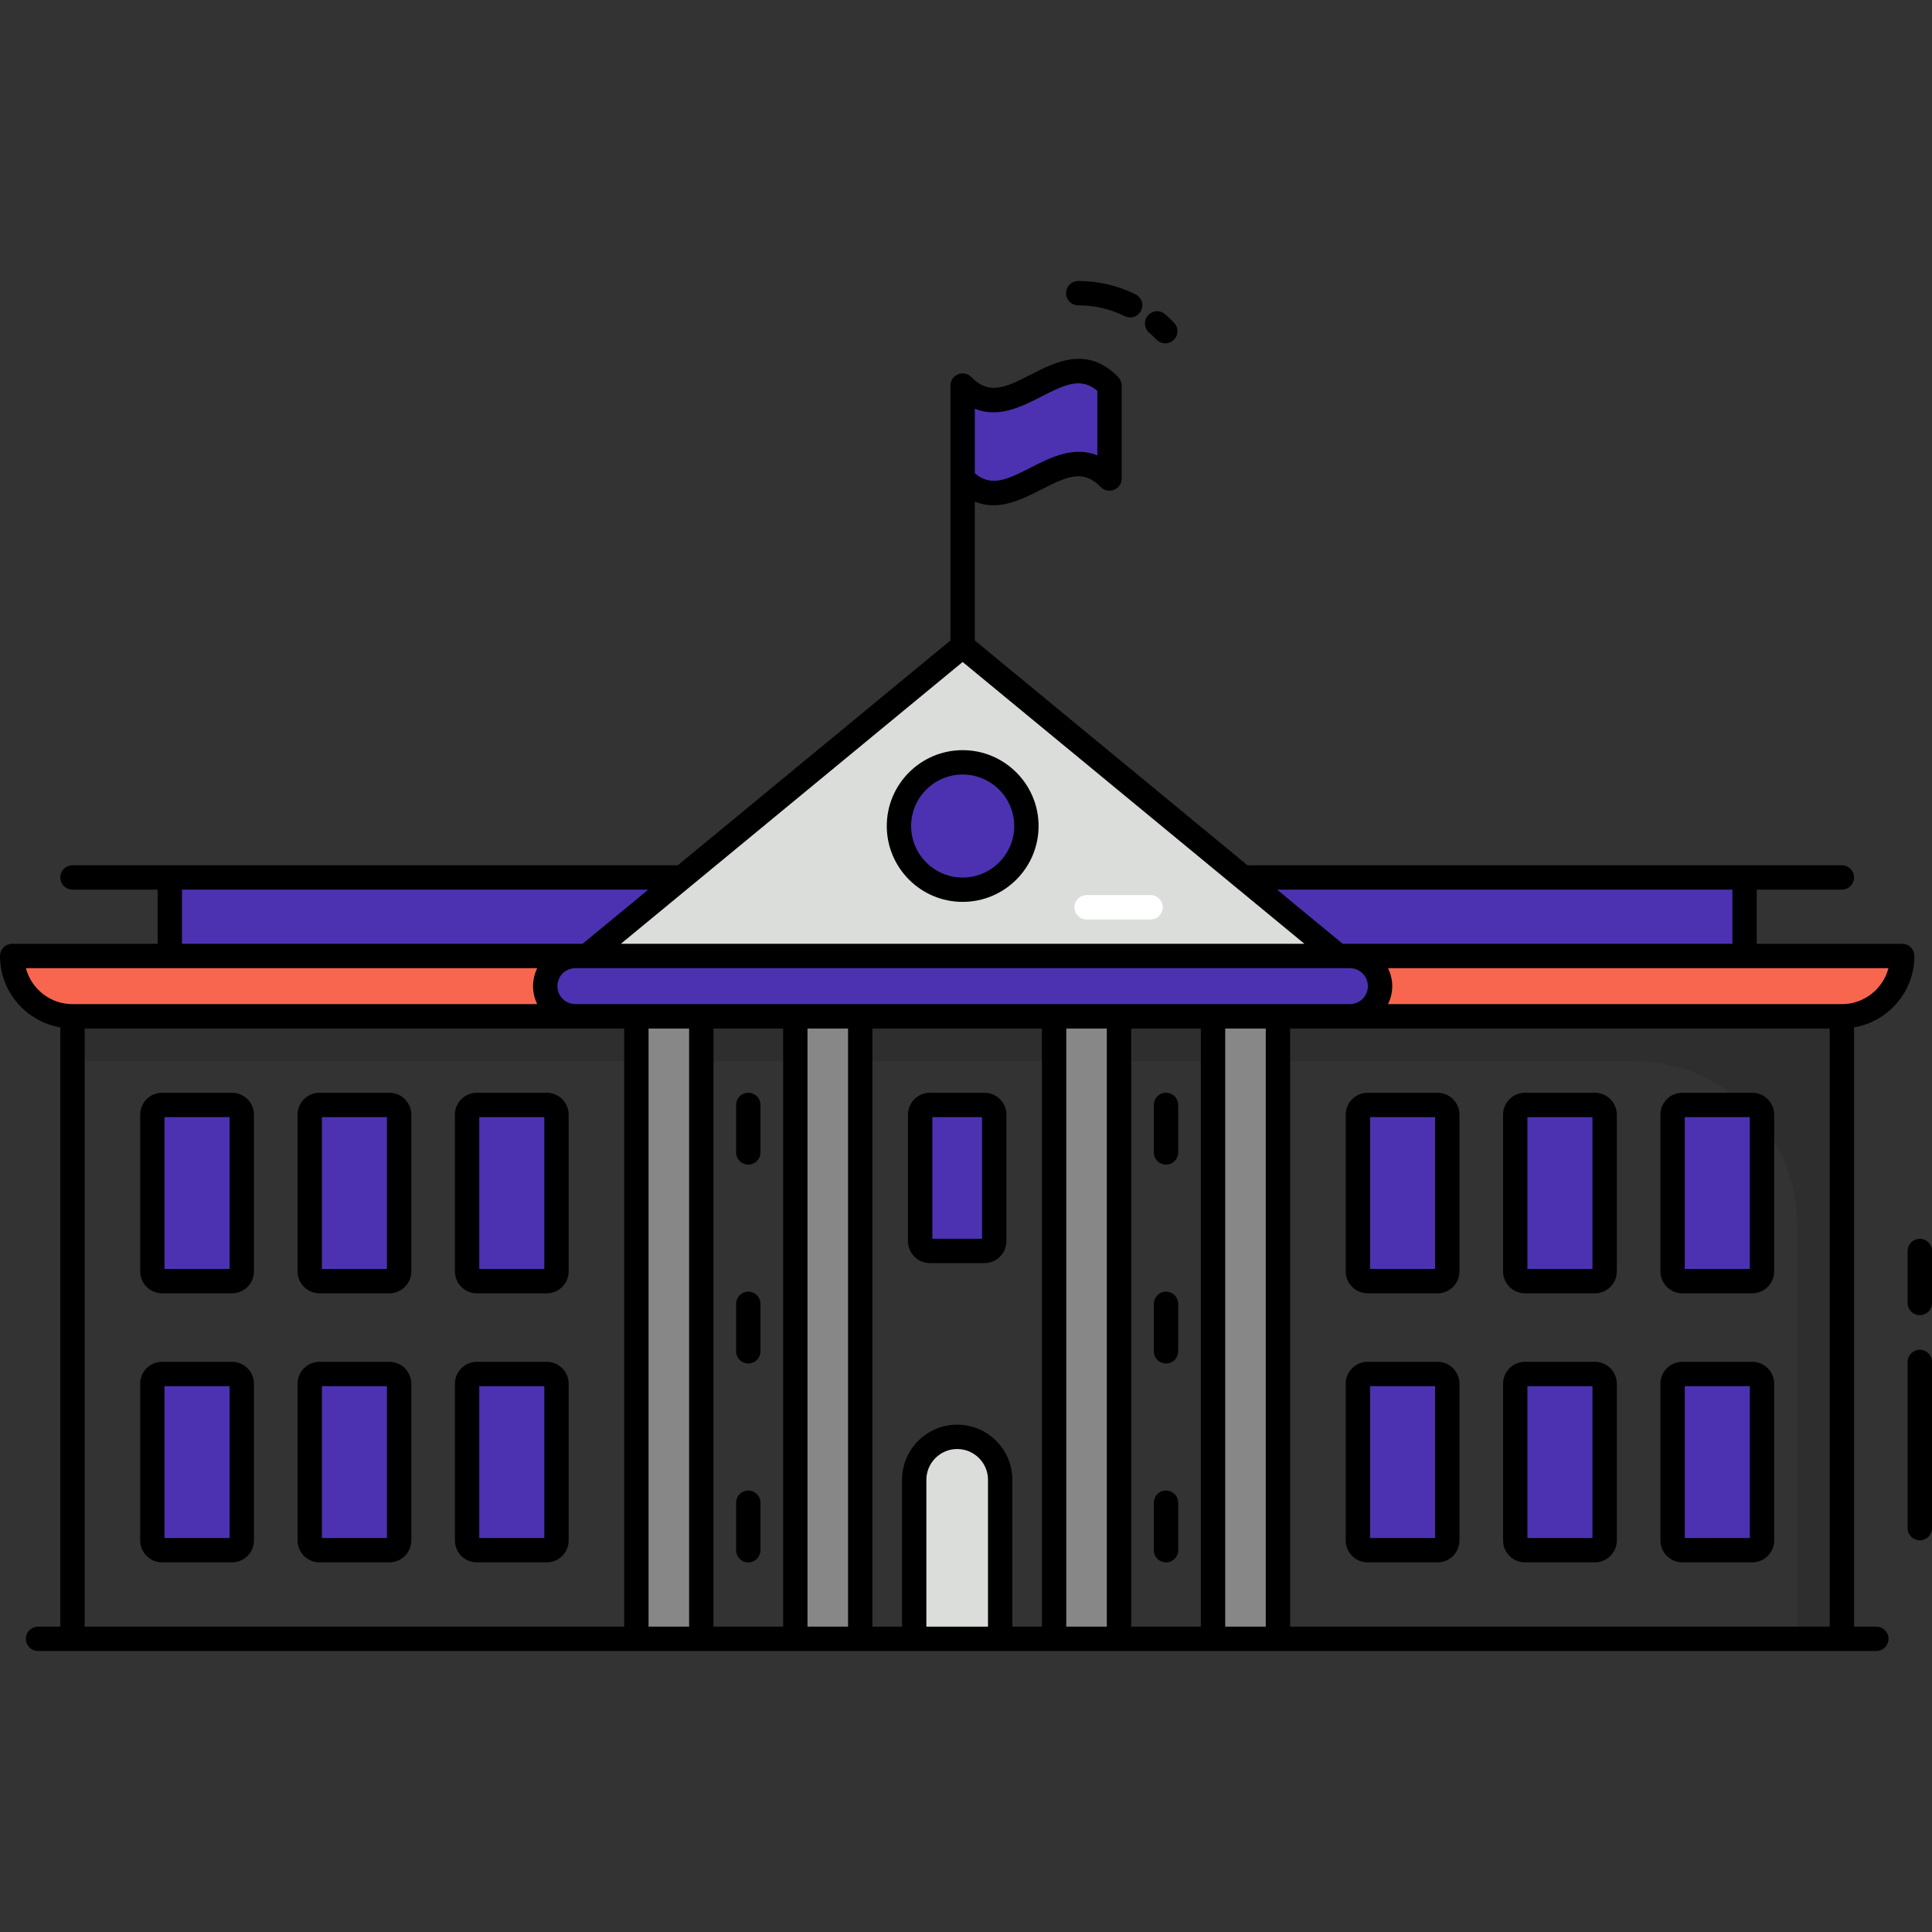
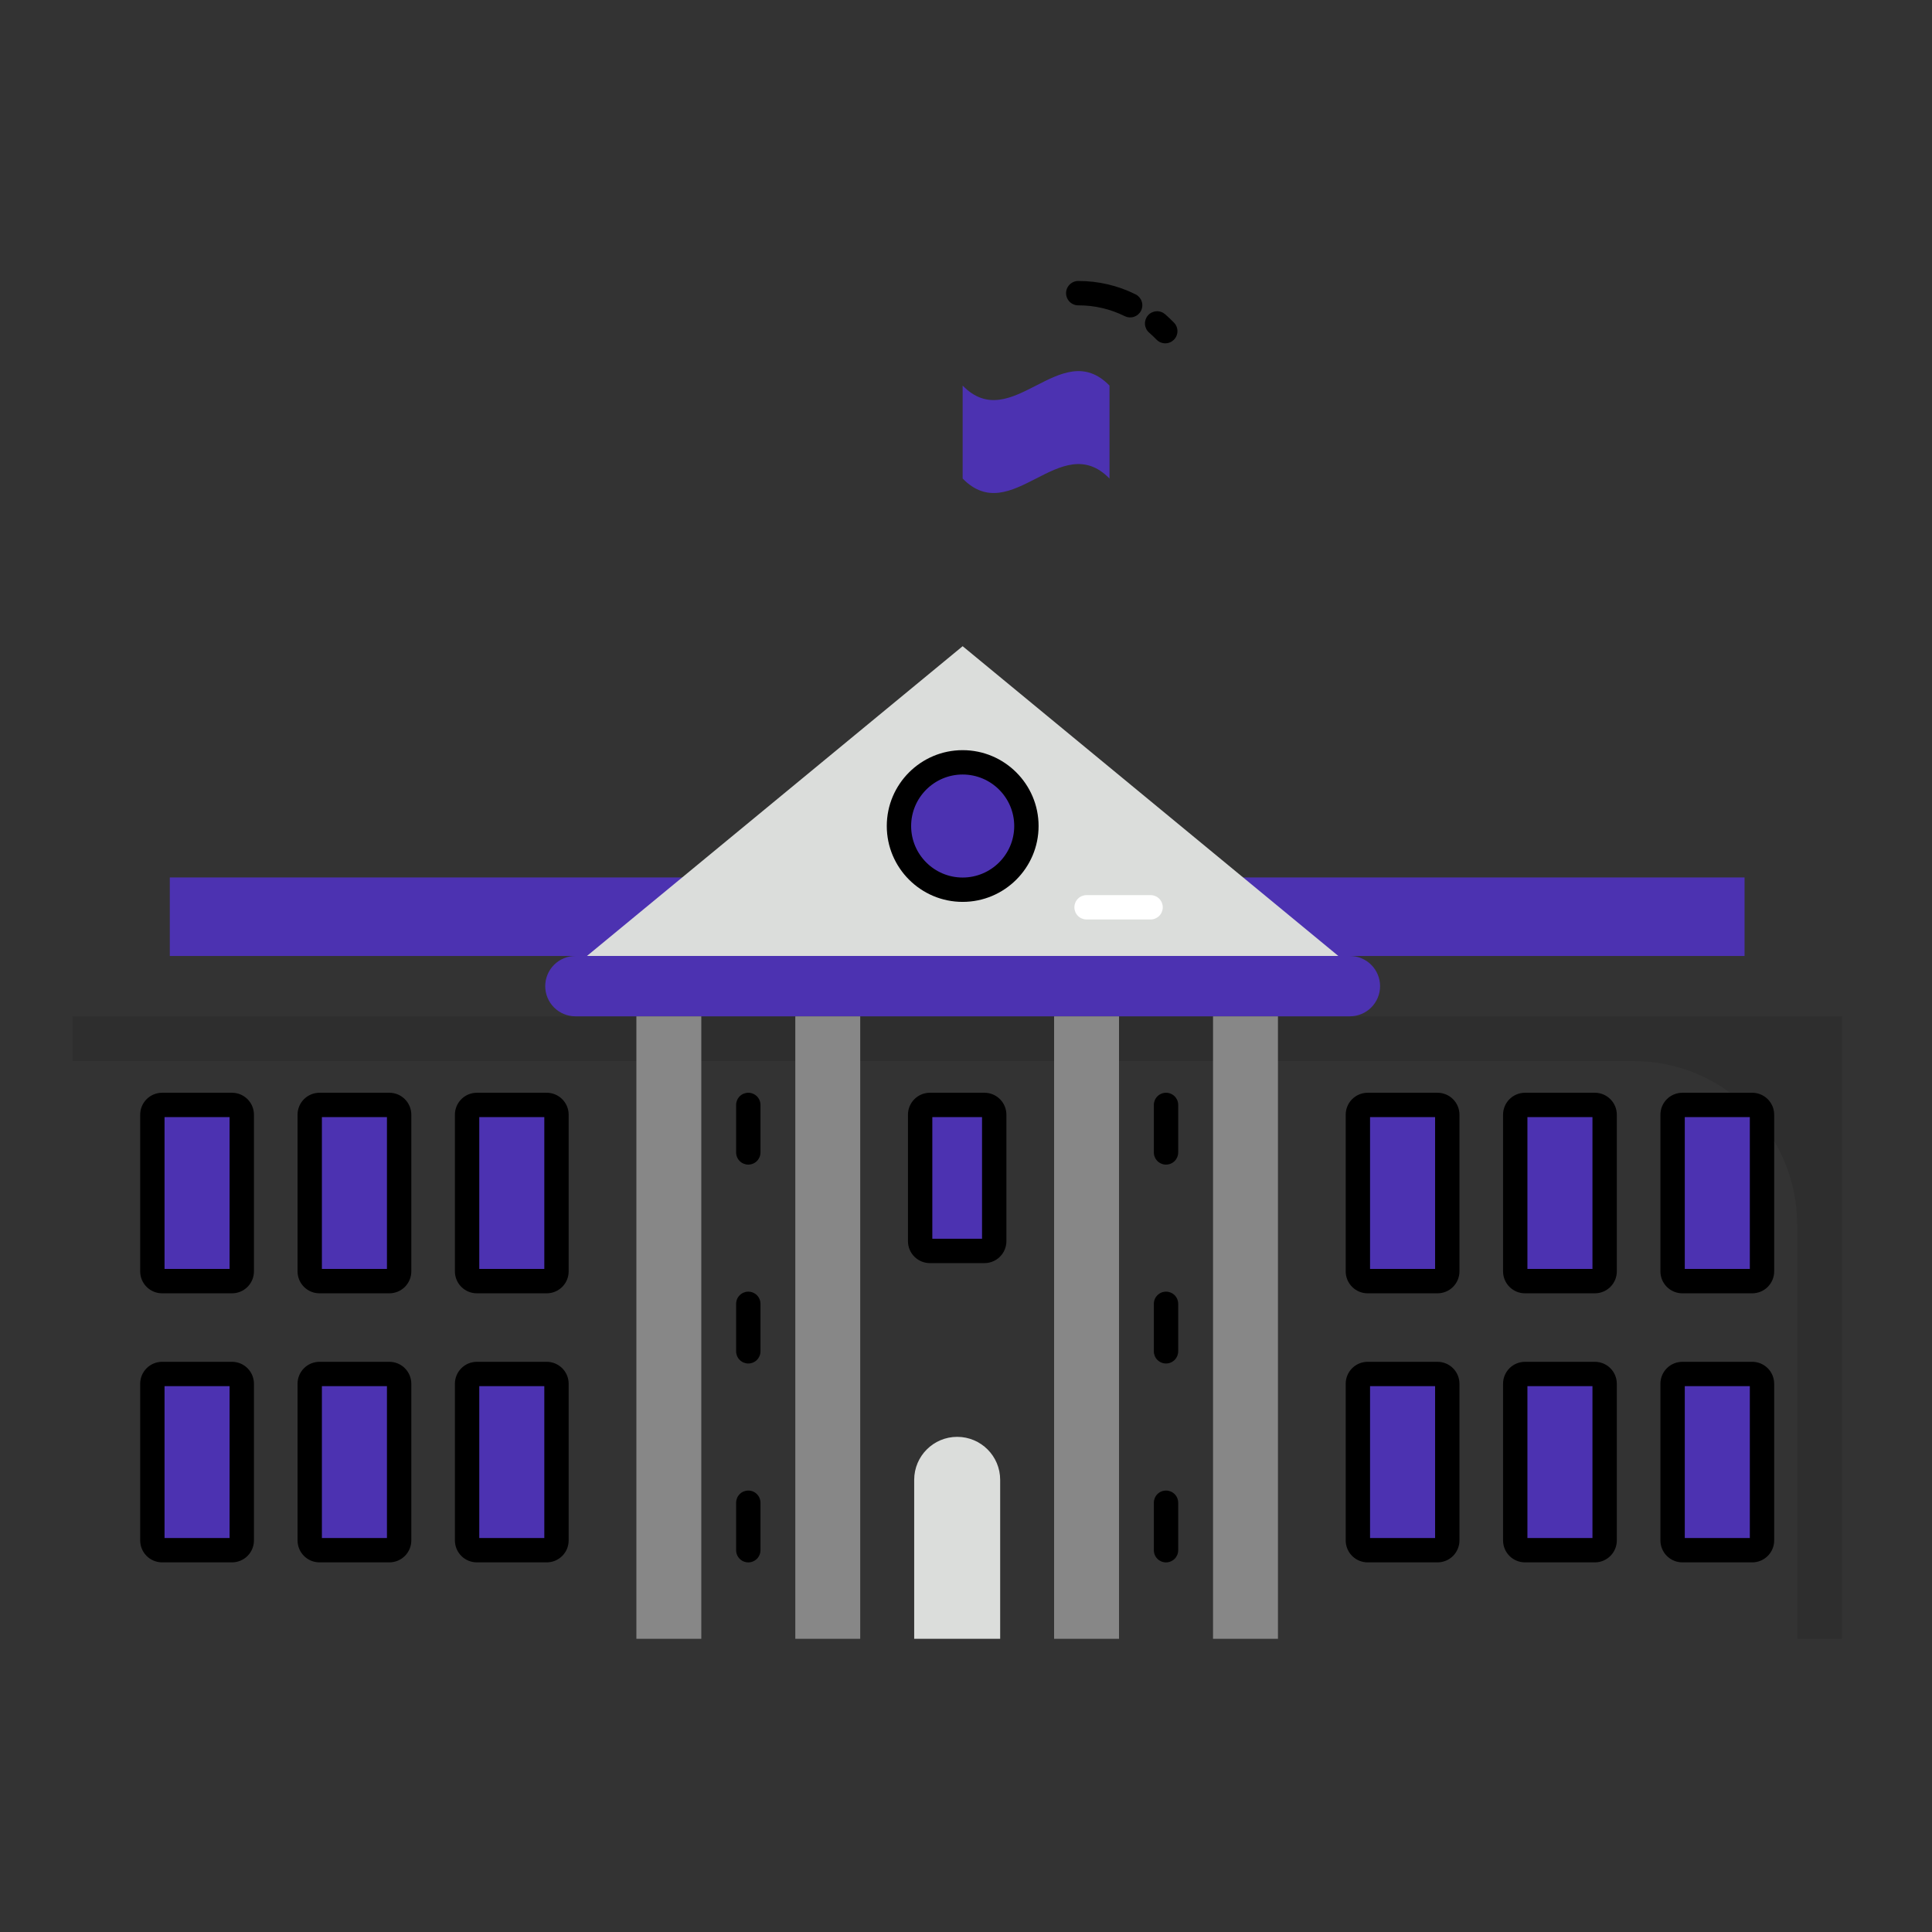
<svg xmlns="http://www.w3.org/2000/svg" width="537" height="537" viewBox="0 0 537 537" fill="none">
  <rect x="0" y="0" width="537" height="537" fill="#333333" stroke="none" />
  <path opacity="0.1" d="M511.953 282.5V455.506H499.523V340.449C499.523 315.292 479.133 294.928 454.003 294.928H20.146V282.499H511.953V282.5Z" fill="black" />
-   <path d="M528.714 265.715H294.77V282.486H511.944C521.206 282.485 528.714 274.976 528.714 265.715ZM3.385 265.715H237.329V282.486H20.154C10.893 282.485 3.385 274.976 3.385 265.715Z" fill="#F8664F" />
  <path d="M276.344 309.825V344.99C276.345 345.346 276.275 345.698 276.139 346.026C276.003 346.355 275.803 346.653 275.552 346.904C275.3 347.156 275.002 347.355 274.673 347.491C274.345 347.627 273.993 347.697 273.637 347.697H258.462C258.106 347.697 257.754 347.627 257.426 347.491C257.097 347.355 256.799 347.156 256.547 346.904C256.296 346.653 256.097 346.355 255.961 346.026C255.825 345.698 255.755 345.346 255.755 344.99V309.825C255.755 309.469 255.825 309.117 255.961 308.789C256.097 308.46 256.296 308.162 256.547 307.91C256.799 307.659 257.097 307.46 257.426 307.324C257.754 307.188 258.106 307.118 258.462 307.118H273.637C273.993 307.118 274.345 307.188 274.673 307.324C275.002 307.46 275.3 307.659 275.552 307.91C275.803 308.162 276.003 308.46 276.139 308.789C276.275 309.117 276.345 309.469 276.344 309.825Z" fill="#4C32B1" />
  <path d="M47.197 243.89H484.9V265.716H47.197V243.89Z" fill="#4C32B1" />
  <path d="M402.272 309.825V353.383C402.272 353.738 402.202 354.09 402.066 354.419C401.929 354.747 401.73 355.046 401.478 355.297C401.227 355.549 400.928 355.748 400.6 355.884C400.271 356.02 399.919 356.09 399.564 356.09H380.131C379.775 356.09 379.423 356.02 379.095 355.884C378.766 355.748 378.468 355.549 378.216 355.297C377.965 355.046 377.766 354.747 377.63 354.419C377.494 354.09 377.424 353.738 377.424 353.383V309.825C377.424 309.469 377.494 309.117 377.63 308.789C377.766 308.46 377.965 308.162 378.216 307.91C378.468 307.659 378.766 307.46 379.095 307.324C379.423 307.188 379.775 307.118 380.131 307.118H399.564C399.919 307.118 400.271 307.187 400.6 307.323C400.929 307.459 401.227 307.659 401.479 307.91C401.73 308.161 401.93 308.46 402.066 308.789C402.202 309.117 402.272 309.469 402.272 309.825ZM402.272 384.609V428.167C402.272 428.523 402.202 428.875 402.066 429.203C401.929 429.532 401.73 429.83 401.478 430.082C401.227 430.333 400.928 430.533 400.6 430.669C400.271 430.805 399.919 430.874 399.564 430.874H380.131C379.775 430.874 379.423 430.805 379.095 430.669C378.766 430.533 378.468 430.333 378.216 430.082C377.965 429.83 377.766 429.532 377.63 429.203C377.494 428.875 377.424 428.523 377.424 428.167V384.609C377.424 384.254 377.494 383.902 377.63 383.573C377.766 383.245 377.965 382.946 378.216 382.695C378.468 382.444 378.766 382.244 379.095 382.108C379.423 381.972 379.775 381.902 380.131 381.902H399.564C399.919 381.902 400.271 381.972 400.6 382.108C400.929 382.244 401.227 382.443 401.479 382.695C401.73 382.946 401.93 383.245 402.066 383.573C402.202 383.902 402.272 384.254 402.272 384.609ZM446.01 309.825V353.383C446.01 353.738 445.94 354.09 445.804 354.419C445.668 354.747 445.469 355.046 445.217 355.297C444.966 355.549 444.667 355.748 444.339 355.884C444.011 356.02 443.658 356.09 443.303 356.09H423.87C423.515 356.09 423.163 356.02 422.834 355.884C422.506 355.748 422.207 355.549 421.956 355.297C421.704 355.046 421.505 354.747 421.369 354.419C421.233 354.09 421.163 353.738 421.163 353.383V309.825C421.163 309.469 421.233 309.117 421.369 308.789C421.505 308.46 421.704 308.162 421.956 307.91C422.207 307.659 422.506 307.46 422.834 307.324C423.163 307.188 423.515 307.118 423.87 307.118H443.303C443.658 307.118 444.011 307.188 444.339 307.324C444.667 307.46 444.966 307.659 445.217 307.91C445.469 308.162 445.668 308.46 445.804 308.789C445.94 309.117 446.01 309.469 446.01 309.825ZM446.01 384.609V428.167C446.01 428.523 445.94 428.875 445.804 429.203C445.668 429.532 445.469 429.83 445.217 430.082C444.966 430.333 444.667 430.533 444.339 430.669C444.011 430.805 443.658 430.874 443.303 430.874H423.87C423.515 430.874 423.163 430.805 422.834 430.669C422.506 430.533 422.207 430.333 421.956 430.082C421.704 429.83 421.505 429.532 421.369 429.203C421.233 428.875 421.163 428.523 421.163 428.167V384.609C421.163 384.254 421.233 383.902 421.369 383.573C421.505 383.245 421.704 382.946 421.956 382.695C422.207 382.444 422.506 382.244 422.834 382.108C423.163 381.972 423.515 381.902 423.87 381.902H443.303C443.658 381.902 444.011 381.972 444.339 382.108C444.667 382.244 444.966 382.444 445.217 382.695C445.469 382.946 445.668 383.245 445.804 383.573C445.94 383.902 446.01 384.254 446.01 384.609ZM489.748 309.825V353.383C489.748 353.738 489.678 354.09 489.542 354.419C489.406 354.747 489.206 355.046 488.955 355.297C488.703 355.549 488.405 355.748 488.076 355.884C487.748 356.02 487.396 356.09 487.04 356.09H467.607C467.252 356.09 466.9 356.02 466.571 355.884C466.243 355.748 465.944 355.549 465.693 355.297C465.442 355.046 465.242 354.747 465.106 354.419C464.97 354.09 464.9 353.738 464.9 353.383V309.825C464.9 309.469 464.97 309.117 465.106 308.789C465.242 308.46 465.442 308.162 465.693 307.91C465.944 307.659 466.243 307.46 466.571 307.324C466.9 307.188 467.252 307.118 467.607 307.118H487.04C487.396 307.118 487.748 307.187 488.076 307.323C488.405 307.459 488.704 307.659 488.955 307.91C489.207 308.161 489.406 308.46 489.542 308.789C489.678 309.117 489.748 309.469 489.748 309.825ZM489.748 384.609V428.167C489.748 428.523 489.678 428.875 489.542 429.203C489.406 429.532 489.206 429.83 488.955 430.082C488.703 430.333 488.405 430.533 488.076 430.669C487.748 430.805 487.396 430.874 487.04 430.874H467.607C467.252 430.874 466.9 430.805 466.571 430.669C466.243 430.533 465.944 430.333 465.693 430.082C465.442 429.83 465.242 429.532 465.106 429.203C464.97 428.875 464.9 428.523 464.9 428.167V384.609C464.9 384.254 464.97 383.902 465.106 383.573C465.242 383.245 465.442 382.946 465.693 382.695C465.944 382.444 466.243 382.244 466.571 382.108C466.9 381.972 467.252 381.902 467.607 381.902H487.04C487.396 381.902 487.748 381.972 488.076 382.108C488.405 382.244 488.704 382.443 488.955 382.695C489.207 382.946 489.406 383.245 489.542 383.573C489.678 383.902 489.748 384.254 489.748 384.609ZM129.827 309.825V353.383C129.827 353.738 129.897 354.09 130.033 354.419C130.169 354.747 130.368 355.046 130.62 355.297C130.871 355.549 131.169 355.748 131.498 355.884C131.826 356.02 132.179 356.09 132.534 356.09H151.967C152.322 356.09 152.674 356.02 153.003 355.884C153.331 355.748 153.63 355.549 153.881 355.297C154.133 355.046 154.332 354.747 154.468 354.419C154.604 354.09 154.674 353.738 154.674 353.383V309.825C154.674 309.469 154.604 309.117 154.468 308.789C154.332 308.46 154.133 308.162 153.881 307.91C153.63 307.659 153.331 307.46 153.003 307.324C152.674 307.188 152.322 307.118 151.967 307.118H132.534C132.179 307.118 131.826 307.188 131.498 307.324C131.169 307.46 130.871 307.659 130.62 307.91C130.368 308.162 130.169 308.46 130.033 308.789C129.897 309.117 129.827 309.469 129.827 309.825ZM129.827 384.609V428.167C129.827 428.523 129.897 428.875 130.033 429.203C130.169 429.532 130.368 429.83 130.62 430.082C130.871 430.333 131.169 430.533 131.498 430.669C131.826 430.805 132.179 430.874 132.534 430.874H151.967C152.322 430.874 152.674 430.805 153.003 430.669C153.331 430.533 153.63 430.333 153.881 430.082C154.133 429.83 154.332 429.532 154.468 429.203C154.604 428.875 154.674 428.523 154.674 428.167V384.609C154.674 384.254 154.604 383.902 154.468 383.573C154.332 383.245 154.133 382.946 153.881 382.695C153.63 382.444 153.331 382.244 153.003 382.108C152.674 381.972 152.322 381.902 151.967 381.902H132.534C132.179 381.902 131.826 381.972 131.498 382.108C131.169 382.244 130.871 382.444 130.62 382.695C130.368 382.946 130.169 383.245 130.033 383.573C129.897 383.902 129.827 384.254 129.827 384.609ZM86.088 309.825V353.383C86.088 353.738 86.158 354.09 86.293 354.419C86.43 354.747 86.629 355.046 86.88 355.297C87.132 355.549 87.43 355.748 87.759 355.884C88.087 356.02 88.439 356.09 88.795 356.09H108.227C108.583 356.09 108.935 356.02 109.264 355.884C109.592 355.748 109.891 355.549 110.142 355.297C110.393 355.046 110.593 354.747 110.729 354.419C110.865 354.09 110.935 353.738 110.935 353.383V309.825C110.935 309.469 110.865 309.117 110.729 308.789C110.593 308.46 110.393 308.162 110.142 307.91C109.891 307.659 109.592 307.46 109.264 307.324C108.935 307.188 108.583 307.118 108.227 307.118H88.796C88.44 307.118 88.088 307.188 87.76 307.324C87.431 307.46 87.132 307.659 86.881 307.91C86.629 308.162 86.43 308.46 86.294 308.789C86.158 309.117 86.088 309.469 86.088 309.825ZM86.088 384.609V428.167C86.088 428.523 86.158 428.875 86.293 429.203C86.43 429.532 86.629 429.83 86.88 430.082C87.132 430.333 87.43 430.533 87.759 430.669C88.087 430.805 88.439 430.874 88.795 430.874H108.227C108.583 430.874 108.935 430.805 109.264 430.669C109.592 430.533 109.891 430.333 110.142 430.082C110.393 429.83 110.593 429.532 110.729 429.203C110.865 428.875 110.935 428.523 110.935 428.167V384.609C110.935 384.254 110.865 383.902 110.729 383.573C110.593 383.245 110.393 382.946 110.142 382.695C109.891 382.444 109.592 382.244 109.264 382.108C108.935 381.972 108.583 381.902 108.227 381.902H88.796C88.44 381.902 88.088 381.972 87.759 382.108C87.431 382.244 87.132 382.443 86.881 382.695C86.629 382.946 86.43 383.245 86.294 383.573C86.158 383.902 86.088 384.254 86.088 384.609ZM42.351 309.825V353.383C42.35 353.738 42.42 354.09 42.556 354.419C42.692 354.747 42.892 355.046 43.143 355.297C43.395 355.549 43.693 355.748 44.022 355.884C44.35 356.02 44.702 356.09 45.058 356.09H64.49C64.846 356.09 65.198 356.02 65.526 355.884C65.855 355.748 66.153 355.549 66.405 355.297C66.656 355.046 66.856 354.747 66.992 354.419C67.127 354.09 67.198 353.738 67.197 353.383V309.825C67.198 309.469 67.127 309.117 66.992 308.789C66.856 308.46 66.656 308.162 66.405 307.91C66.153 307.659 65.855 307.46 65.526 307.324C65.198 307.188 64.846 307.118 64.49 307.118H45.058C44.702 307.118 44.35 307.188 44.022 307.324C43.693 307.46 43.395 307.659 43.143 307.91C42.892 308.162 42.692 308.46 42.556 308.789C42.42 309.117 42.35 309.469 42.351 309.825ZM42.351 384.609V428.167C42.35 428.523 42.42 428.875 42.556 429.203C42.692 429.532 42.892 429.83 43.143 430.082C43.395 430.333 43.693 430.533 44.022 430.669C44.35 430.805 44.702 430.874 45.058 430.874H64.49C64.846 430.874 65.198 430.805 65.526 430.669C65.855 430.533 66.153 430.333 66.405 430.082C66.656 429.83 66.856 429.532 66.992 429.203C67.127 428.875 67.198 428.523 67.197 428.167V384.609C67.198 384.254 67.127 383.902 66.992 383.573C66.856 383.245 66.656 382.946 66.405 382.695C66.153 382.444 65.855 382.244 65.526 382.108C65.198 381.972 64.846 381.902 64.49 381.902H45.058C44.702 381.902 44.35 381.972 44.021 382.108C43.693 382.244 43.394 382.443 43.143 382.695C42.891 382.946 42.692 383.245 42.556 383.573C42.42 383.902 42.35 384.254 42.351 384.609Z" fill="#4C32B1" />
  <path d="M372.008 265.723H163.128L267.568 179.612L372.008 265.723Z" fill="#DBDDDB" />
  <path d="M319.805 255.569H302.009C301.111 255.569 300.251 255.212 299.616 254.578C298.981 253.943 298.625 253.082 298.625 252.184C298.625 251.287 298.981 250.426 299.616 249.791C300.251 249.156 301.111 248.8 302.009 248.8H319.805C320.702 248.8 321.563 249.156 322.198 249.791C322.833 250.426 323.189 251.287 323.189 252.184C323.189 253.082 322.833 253.943 322.198 254.578C321.563 255.212 320.702 255.569 319.805 255.569Z" fill="white" />
  <path d="M383.59 274.1C383.59 276.324 382.707 278.456 381.134 280.029C379.562 281.602 377.429 282.485 375.205 282.485H159.932C157.708 282.485 155.575 281.602 154.002 280.029C152.43 278.456 151.546 276.324 151.546 274.1C151.546 271.876 152.43 269.743 154.002 268.17C155.575 266.598 157.708 265.714 159.932 265.714H375.205C377.429 265.715 379.561 266.598 381.134 268.171C382.706 269.743 383.59 271.876 383.59 274.1Z" fill="#4C32B1" />
  <path d="M176.882 282.493H194.926V455.506H176.882V282.493ZM221.056 282.493H239.1V455.506H221.056V282.493ZM292.988 282.493H311.032V455.506H292.988V282.493ZM337.163 282.493H355.207V455.506H337.163V282.493Z" fill="#878787" />
  <path d="M277.997 411.322V455.512H254.099V411.322C254.099 404.723 259.449 399.373 266.048 399.373C272.648 399.372 277.997 404.723 277.997 411.322Z" fill="#DBDDDB" />
  <path d="M285.291 229.593C285.291 239.372 277.347 247.294 267.568 247.294C257.788 247.294 249.867 239.373 249.867 229.593C249.867 219.812 257.788 211.892 267.568 211.892C277.347 211.893 285.291 219.814 285.291 229.593Z" fill="#4C32B1" />
  <path d="M308.386 107.175V133.01C294.775 119.064 281.181 146.957 267.569 133.01V107.175C281.181 121.121 294.775 93.228 308.386 107.175Z" fill="#4C32B1" />
-   <path d="M533.615 344.321C532.718 344.321 531.857 344.677 531.222 345.312C530.587 345.947 530.231 346.808 530.231 347.705V362.166C530.231 363.063 530.587 363.924 531.222 364.559C531.857 365.194 532.718 365.55 533.615 365.55C534.513 365.55 535.374 365.194 536.009 364.559C536.643 363.924 537 363.063 537 362.166V347.705C537 347.261 536.913 346.821 536.743 346.41C536.573 345.999 536.323 345.626 536.009 345.312C535.695 344.998 535.322 344.748 534.911 344.578C534.5 344.408 534.06 344.321 533.615 344.321ZM533.615 375.164C532.718 375.164 531.857 375.52 531.222 376.155C530.587 376.79 530.231 377.651 530.231 378.548V424.745C530.231 425.643 530.587 426.504 531.222 427.138C531.857 427.773 532.718 428.13 533.615 428.13C534.513 428.13 535.374 427.773 536.009 427.138C536.643 426.504 537 425.643 537 424.745V378.548C537 378.104 536.913 377.664 536.743 377.253C536.573 376.842 536.323 376.469 536.009 376.155C535.695 375.84 535.322 375.591 534.911 375.421C534.5 375.251 534.06 375.164 533.615 375.164ZM532.099 265.714C532.099 264.817 531.742 263.956 531.107 263.321C530.473 262.686 529.612 262.33 528.714 262.33H488.285V247.276H511.943C512.841 247.276 513.702 246.919 514.337 246.285C514.971 245.65 515.328 244.789 515.328 243.891C515.328 242.994 514.971 242.133 514.337 241.498C513.702 240.863 512.841 240.507 511.943 240.507L346.745 240.508L270.953 178.017V139.431C277.351 142.042 283.412 139.153 289.521 136.023C296.79 132.295 301.134 130.431 305.964 135.374C308.085 137.548 311.771 136.032 311.771 133.009V107.172C311.771 106.289 311.426 105.44 310.809 104.807C302.258 96.044 293.482 100.546 286.432 104.159C279.166 107.887 274.821 109.755 269.99 104.807C267.884 102.646 264.183 104.136 264.183 107.172V178.013L188.392 240.505L20.155 240.504C19.258 240.504 18.397 240.86 17.762 241.495C17.127 242.13 16.771 242.991 16.771 243.888C16.771 244.786 17.127 245.647 17.762 246.281C18.397 246.916 19.258 247.273 20.155 247.273H43.813V262.327H3.385C2.94 262.327 2.5 262.414 2.089 262.584C1.679 262.754 1.306 263.004 0.991 263.318C0.677 263.632 0.428 264.005 0.258 264.416C0.088 264.827 0 265.267 0 265.711C0 275.667 7.261 283.938 16.761 285.558V452.127H10.572C9.675 452.127 8.814 452.483 8.179 453.118C7.544 453.753 7.188 454.614 7.188 455.511C7.188 456.409 7.544 457.27 8.179 457.905C8.814 458.539 9.675 458.896 10.572 458.896H521.528C522.425 458.896 523.286 458.539 523.921 457.905C524.556 457.27 524.912 456.409 524.912 455.511C524.912 454.614 524.556 453.753 523.921 453.118C523.286 452.483 522.425 452.127 521.528 452.127H515.338V285.561C524.838 283.941 532.099 275.67 532.099 265.714ZM266.048 395.987C257.592 395.987 250.714 402.865 250.714 411.321V452.127H242.486V285.88H289.601V452.128H281.383V411.322C281.384 402.865 274.504 395.987 266.048 395.987ZM154.931 274.099C154.932 272.778 155.456 271.511 156.388 270.575C157.32 269.638 158.584 269.109 159.905 269.101C160.844 269.101 368.101 269.11 375.232 269.101C376.553 269.109 377.817 269.639 378.748 270.575C379.68 271.511 380.204 272.778 380.207 274.099C380.205 275.424 379.678 276.695 378.74 277.632C377.803 278.569 376.532 279.097 375.207 279.098H159.933C158.607 279.098 157.335 278.571 156.397 277.634C155.459 276.696 154.932 275.425 154.931 274.099ZM267.568 183.999L362.57 262.33H172.565L267.568 183.999ZM340.547 285.88H351.821V452.123H340.547V285.88ZM307.645 452.123H296.372V285.88H307.645V452.123ZM235.717 452.123H224.443V285.88H235.717V452.123ZM180.265 285.88H191.539V452.123H180.265V285.88ZM23.53 285.88H173.495V452.128H23.53V285.88ZM198.31 285.88H217.673V452.128H198.31V285.88ZM314.416 452.127V285.88H333.778V452.128H314.416V452.127ZM358.592 285.88H508.567V452.128H358.592V285.88ZM511.943 279.101H385.82C386.54 277.578 386.976 275.894 386.976 274.101C386.976 272.307 386.541 270.626 385.821 269.103L524.896 269.101C523.393 274.848 518.155 279.101 511.943 279.101ZM481.516 247.276V262.329H373.214L354.957 247.276H481.516ZM289.522 110.186C296.304 106.711 300.544 104.85 305.002 108.637V126.577C298.381 123.872 291.891 127.202 286.433 129.998C279.652 133.474 275.412 135.334 270.954 131.547V113.609C277.576 116.314 284.066 112.986 289.522 110.186ZM50.582 247.276H180.181L161.924 262.329H50.582V247.276ZM7.202 269.099L149.315 269.101C148.595 270.624 148.161 272.306 148.161 274.099C148.161 275.893 148.596 277.576 149.316 279.098H20.154C13.944 279.101 8.706 274.848 7.202 269.099ZM257.484 452.127V411.321C257.484 406.599 261.326 402.757 266.05 402.757C270.772 402.757 274.614 406.599 274.614 411.321V452.127H257.484Z" fill="black" />
  <path d="M273.636 303.732H258.46C256.845 303.734 255.296 304.376 254.154 305.519C253.012 306.661 252.369 308.21 252.368 309.825V344.99C252.369 346.605 253.012 348.154 254.154 349.296C255.296 350.438 256.845 351.081 258.46 351.083H273.636C275.251 351.081 276.8 350.438 277.942 349.296C279.084 348.154 279.727 346.605 279.729 344.99V309.824C279.727 308.209 279.084 306.66 277.942 305.518C276.8 304.376 275.251 303.734 273.636 303.732ZM272.959 344.313H259.139V310.501H272.959V344.313ZM399.563 303.732H380.131C378.515 303.734 376.967 304.376 375.825 305.519C374.682 306.661 374.04 308.21 374.038 309.825V353.384C374.04 354.999 374.682 356.548 375.825 357.69C376.967 358.832 378.515 359.475 380.131 359.476H399.563C401.179 359.475 402.728 358.832 403.87 357.69C405.012 356.548 405.654 354.999 405.656 353.384V309.824C405.654 308.209 405.012 306.66 403.869 305.518C402.727 304.376 401.179 303.734 399.563 303.732ZM398.886 352.707H380.807V310.501H398.886V352.707ZM399.563 378.516H380.131C378.515 378.517 376.967 379.16 375.825 380.302C374.682 381.444 374.04 382.993 374.038 384.608V428.167C374.04 429.783 374.682 431.331 375.825 432.474C376.967 433.616 378.515 434.258 380.131 434.26H399.563C401.179 434.258 402.728 433.616 403.87 432.474C405.012 431.331 405.654 429.783 405.656 428.167V384.608C405.654 382.993 405.012 381.445 403.869 380.302C402.727 379.16 401.179 378.518 399.563 378.516ZM398.886 427.49H380.807V385.285H398.886V427.49ZM443.302 303.732H423.868C422.253 303.734 420.704 304.376 419.562 305.519C418.419 306.661 417.777 308.21 417.775 309.825V353.384C417.777 354.999 418.419 356.548 419.562 357.69C420.704 358.832 422.253 359.475 423.868 359.476H443.302C444.917 359.475 446.466 358.832 447.608 357.69C448.75 356.548 449.393 354.999 449.394 353.384V309.824C449.393 308.209 448.75 306.66 447.608 305.518C446.466 304.376 444.917 303.734 443.302 303.732ZM442.625 352.707H424.546V310.501H442.625V352.707ZM443.302 378.516H423.868C422.253 378.517 420.704 379.16 419.562 380.302C418.419 381.444 417.777 382.993 417.775 384.608V428.167C417.777 429.783 418.419 431.331 419.562 432.474C420.704 433.616 422.253 434.258 423.868 434.26H443.302C444.917 434.258 446.466 433.616 447.608 432.474C448.75 431.331 449.393 429.783 449.394 428.167V384.608C449.393 382.993 448.75 381.444 447.608 380.302C446.466 379.16 444.917 378.517 443.302 378.516ZM442.625 427.49H424.546V385.285H442.625V427.49ZM487.041 303.732H467.607C465.992 303.734 464.443 304.376 463.301 305.519C462.159 306.661 461.516 308.21 461.515 309.825V353.384C461.516 354.999 462.159 356.548 463.301 357.69C464.443 358.832 465.992 359.475 467.607 359.476H487.041C488.656 359.475 490.205 358.832 491.347 357.69C492.49 356.548 493.132 354.999 493.134 353.384V309.824C493.132 308.209 492.489 306.66 491.347 305.518C490.205 304.376 488.656 303.734 487.041 303.732ZM486.363 352.707H468.284V310.501H486.363V352.707ZM487.041 378.516H467.607C465.992 378.517 464.443 379.16 463.301 380.302C462.159 381.444 461.516 382.993 461.515 384.608V428.167C461.516 429.783 462.159 431.331 463.301 432.474C464.443 433.616 465.992 434.258 467.607 434.26H487.041C488.656 434.258 490.205 433.616 491.347 432.474C492.49 431.331 493.132 429.783 493.134 428.167V384.608C493.132 382.993 492.489 381.445 491.347 380.302C490.205 379.16 488.656 378.518 487.041 378.516ZM486.363 427.49H468.284V385.285H486.363V427.49ZM151.967 303.732H132.534C130.919 303.734 129.37 304.376 128.228 305.519C127.085 306.661 126.443 308.21 126.441 309.825V353.384C126.443 354.999 127.085 356.548 128.228 357.69C129.37 358.832 130.919 359.475 132.534 359.476H151.967C153.582 359.475 155.131 358.832 156.273 357.69C157.415 356.548 158.058 354.999 158.059 353.384V309.824C158.058 308.208 157.416 306.66 156.273 305.518C155.131 304.375 153.582 303.733 151.967 303.732ZM151.291 352.707H133.213V310.501H151.291V352.707ZM151.967 378.516H132.534C130.919 378.517 129.37 379.16 128.228 380.302C127.085 381.444 126.443 382.993 126.441 384.608V428.167C126.443 429.783 127.085 431.331 128.228 432.474C129.37 433.616 130.919 434.258 132.534 434.26H151.967C153.582 434.258 155.131 433.616 156.273 432.474C157.415 431.331 158.058 429.783 158.059 428.167V384.608C158.058 382.993 157.416 381.444 156.273 380.302C155.131 379.159 153.582 378.517 151.967 378.516ZM151.291 427.49H133.213V385.285H151.291V427.49ZM108.23 303.732H88.797C87.181 303.734 85.633 304.376 84.49 305.519C83.348 306.661 82.706 308.21 82.704 309.825V353.384C82.706 354.999 83.348 356.548 84.49 357.69C85.633 358.832 87.181 359.475 88.797 359.476H108.23C109.846 359.475 111.395 358.832 112.537 357.69C113.679 356.548 114.321 354.999 114.323 353.384V309.824C114.321 308.209 113.679 306.66 112.536 305.518C111.394 304.376 109.846 303.734 108.23 303.732ZM107.553 352.707H89.472V310.501H107.552L107.553 352.707ZM108.23 378.516H88.797C87.181 378.517 85.633 379.16 84.49 380.302C83.348 381.444 82.706 382.993 82.704 384.608V428.167C82.706 429.783 83.348 431.331 84.49 432.474C85.633 433.616 87.181 434.258 88.797 434.26H108.23C109.846 434.258 111.395 433.616 112.537 432.474C113.679 431.331 114.321 429.783 114.323 428.167V384.608C114.321 382.993 113.679 381.445 112.537 380.302C111.394 379.16 109.846 378.518 108.23 378.516ZM107.553 427.49H89.472V385.285H107.552L107.553 427.49ZM64.491 303.732H45.057C43.442 303.734 41.893 304.376 40.751 305.519C39.609 306.661 38.967 308.21 38.965 309.825V353.384C38.967 354.999 39.609 356.548 40.751 357.69C41.893 358.832 43.442 359.475 45.057 359.476H64.492C66.108 359.475 67.656 358.832 68.799 357.69C69.941 356.548 70.583 354.999 70.585 353.384V309.824C70.583 308.209 69.94 306.66 68.797 305.518C67.655 304.376 66.106 303.734 64.491 303.732ZM63.815 352.707H45.734V310.501H63.814V352.707H63.815ZM64.491 378.516H45.057C43.442 378.517 41.893 379.16 40.751 380.302C39.609 381.444 38.967 382.993 38.965 384.608V428.167C38.967 429.783 39.609 431.331 40.751 432.474C41.893 433.616 43.442 434.258 45.057 434.26H64.492C66.108 434.258 67.656 433.616 68.799 432.474C69.941 431.331 70.583 429.783 70.585 428.167V384.608C70.583 382.993 69.94 381.444 68.798 380.302C67.655 379.16 66.107 378.518 64.491 378.516ZM63.815 427.49H45.734V385.285H63.814V427.49H63.815ZM324.096 303.732C323.198 303.732 322.338 304.089 321.703 304.724C321.068 305.358 320.712 306.219 320.712 307.117V320.318C320.712 321.216 321.068 322.077 321.703 322.712C322.338 323.346 323.198 323.703 324.096 323.703C324.994 323.703 325.855 323.346 326.489 322.712C327.124 322.077 327.481 321.216 327.481 320.318V307.117C327.481 306.672 327.394 306.232 327.224 305.821C327.054 305.41 326.804 305.037 326.49 304.723C326.176 304.409 325.802 304.159 325.392 303.989C324.981 303.819 324.541 303.732 324.096 303.732ZM324.096 359.016C323.198 359.016 322.338 359.373 321.703 360.007C321.068 360.642 320.712 361.503 320.712 362.401V375.6C320.712 376.498 321.068 377.359 321.703 377.993C322.338 378.628 323.198 378.985 324.096 378.985C324.994 378.985 325.855 378.628 326.489 377.993C327.124 377.359 327.481 376.498 327.481 375.6V362.401C327.481 361.956 327.393 361.516 327.223 361.105C327.053 360.694 326.804 360.321 326.49 360.007C326.175 359.693 325.802 359.443 325.391 359.273C324.981 359.103 324.541 359.016 324.096 359.016ZM324.096 414.299C323.198 414.299 322.338 414.655 321.703 415.29C321.068 415.925 320.712 416.786 320.712 417.683V430.883C320.712 431.78 321.068 432.641 321.703 433.276C322.338 433.911 323.198 434.267 324.096 434.267C324.994 434.267 325.855 433.911 326.489 433.276C327.124 432.641 327.481 431.78 327.481 430.883V417.683C327.481 417.239 327.393 416.799 327.223 416.388C327.053 415.977 326.804 415.604 326.49 415.29C326.175 414.975 325.802 414.726 325.391 414.556C324.981 414.386 324.541 414.298 324.096 414.299ZM207.991 303.732C207.093 303.732 206.232 304.089 205.598 304.724C204.963 305.358 204.606 306.219 204.606 307.117V320.318C204.606 321.216 204.963 322.077 205.598 322.712C206.232 323.346 207.093 323.703 207.991 323.703C208.888 323.703 209.749 323.346 210.384 322.712C211.019 322.077 211.375 321.216 211.375 320.318V307.117C211.376 306.672 211.288 306.232 211.118 305.821C210.948 305.41 210.699 305.037 210.385 304.723C210.07 304.409 209.697 304.159 209.286 303.989C208.876 303.819 208.435 303.732 207.991 303.732ZM207.991 359.016C207.093 359.016 206.232 359.373 205.598 360.007C204.963 360.642 204.606 361.503 204.606 362.401V375.6C204.606 376.498 204.963 377.359 205.598 377.993C206.232 378.628 207.093 378.985 207.991 378.985C208.888 378.985 209.749 378.628 210.384 377.993C211.019 377.359 211.375 376.498 211.375 375.6V362.401C211.376 361.956 211.288 361.516 211.118 361.105C210.948 360.694 210.699 360.321 210.384 360.007C210.07 359.693 209.697 359.443 209.286 359.273C208.876 359.103 208.435 359.016 207.991 359.016ZM207.991 414.299C207.093 414.299 206.232 414.655 205.598 415.29C204.963 415.925 204.606 416.786 204.606 417.683V430.883C204.606 431.78 204.963 432.641 205.598 433.276C206.232 433.911 207.093 434.267 207.991 434.267C208.888 434.267 209.749 433.911 210.384 433.276C211.019 432.641 211.375 431.78 211.375 430.883V417.683C211.376 417.239 211.288 416.799 211.118 416.388C210.948 415.977 210.699 415.604 210.384 415.29C210.07 414.975 209.697 414.726 209.286 414.556C208.876 414.386 208.435 414.298 207.991 414.299ZM267.566 250.679C279.205 250.679 288.674 241.22 288.674 229.593C288.674 217.966 279.206 208.507 267.566 208.507C255.94 208.507 246.481 217.966 246.481 229.593C246.482 241.22 255.941 250.679 267.566 250.679ZM267.566 215.277C275.472 215.277 281.904 221.699 281.904 229.594C281.904 237.489 275.471 243.911 267.566 243.911C259.673 243.911 253.25 237.489 253.25 229.594C253.252 221.699 259.674 215.277 267.566 215.277ZM321.466 94.407C321.776 94.725 322.146 94.979 322.555 95.154C322.963 95.33 323.403 95.423 323.847 95.428C324.292 95.433 324.733 95.351 325.146 95.186C325.558 95.02 325.935 94.775 326.253 94.465C326.571 94.154 326.825 93.784 327 93.376C327.175 92.967 327.268 92.528 327.273 92.083C327.279 91.639 327.196 91.198 327.031 90.785C326.866 90.372 326.621 89.996 326.31 89.678C325.522 88.869 324.702 88.091 323.852 87.347C323.517 87.055 323.128 86.831 322.707 86.688C322.286 86.546 321.841 86.488 321.397 86.517C320.501 86.577 319.666 86.99 319.074 87.666C318.483 88.342 318.185 89.225 318.244 90.121C318.304 91.017 318.717 91.852 319.393 92.444C320.109 93.071 320.8 93.726 321.466 94.407ZM299.759 84.87C304.284 84.87 308.626 85.888 312.664 87.897C313.466 88.281 314.386 88.335 315.227 88.046C316.068 87.757 316.761 87.148 317.157 86.352C317.553 85.556 317.62 84.636 317.343 83.791C317.066 82.947 316.468 82.245 315.678 81.837C310.735 79.367 305.283 78.088 299.758 78.102C299.309 78.094 298.862 78.176 298.445 78.343C298.027 78.509 297.647 78.757 297.327 79.072C297.006 79.387 296.751 79.763 296.578 80.178C296.404 80.592 296.314 81.037 296.314 81.487C296.314 81.936 296.404 82.381 296.578 82.796C296.752 83.21 297.007 83.586 297.327 83.901C297.648 84.216 298.028 84.464 298.446 84.63C298.863 84.796 299.31 84.878 299.759 84.87Z" fill="black" />
</svg>